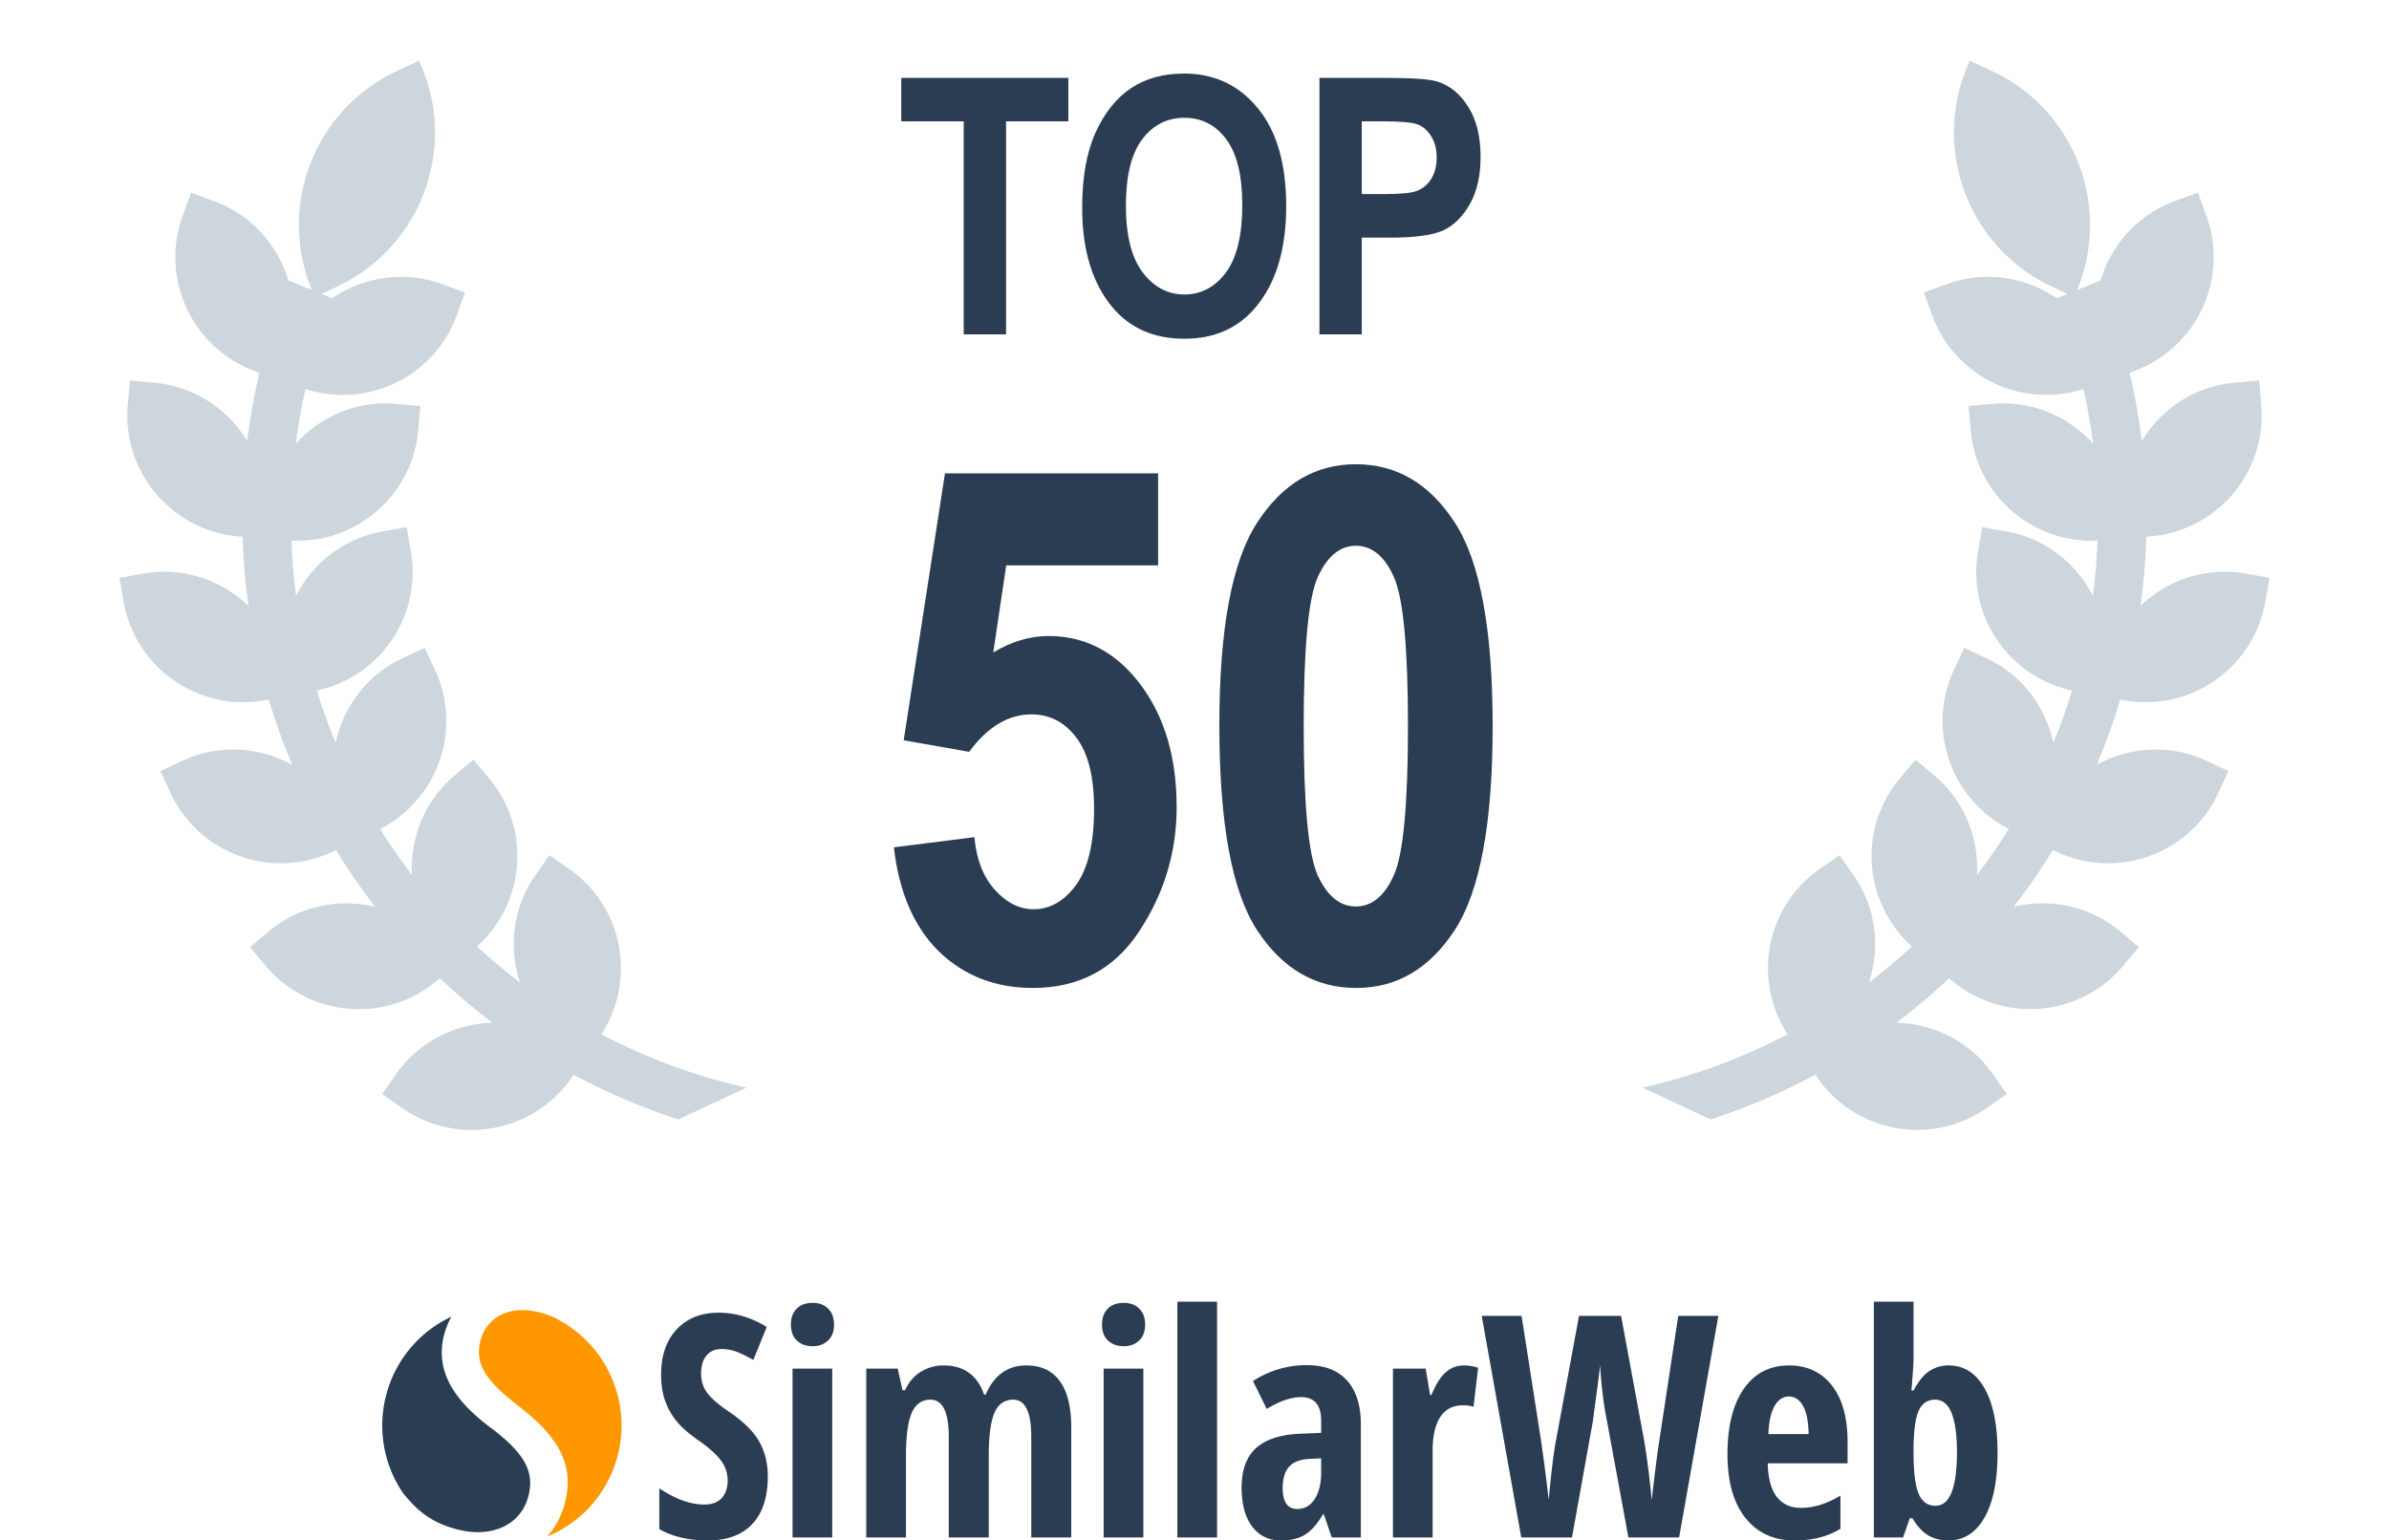
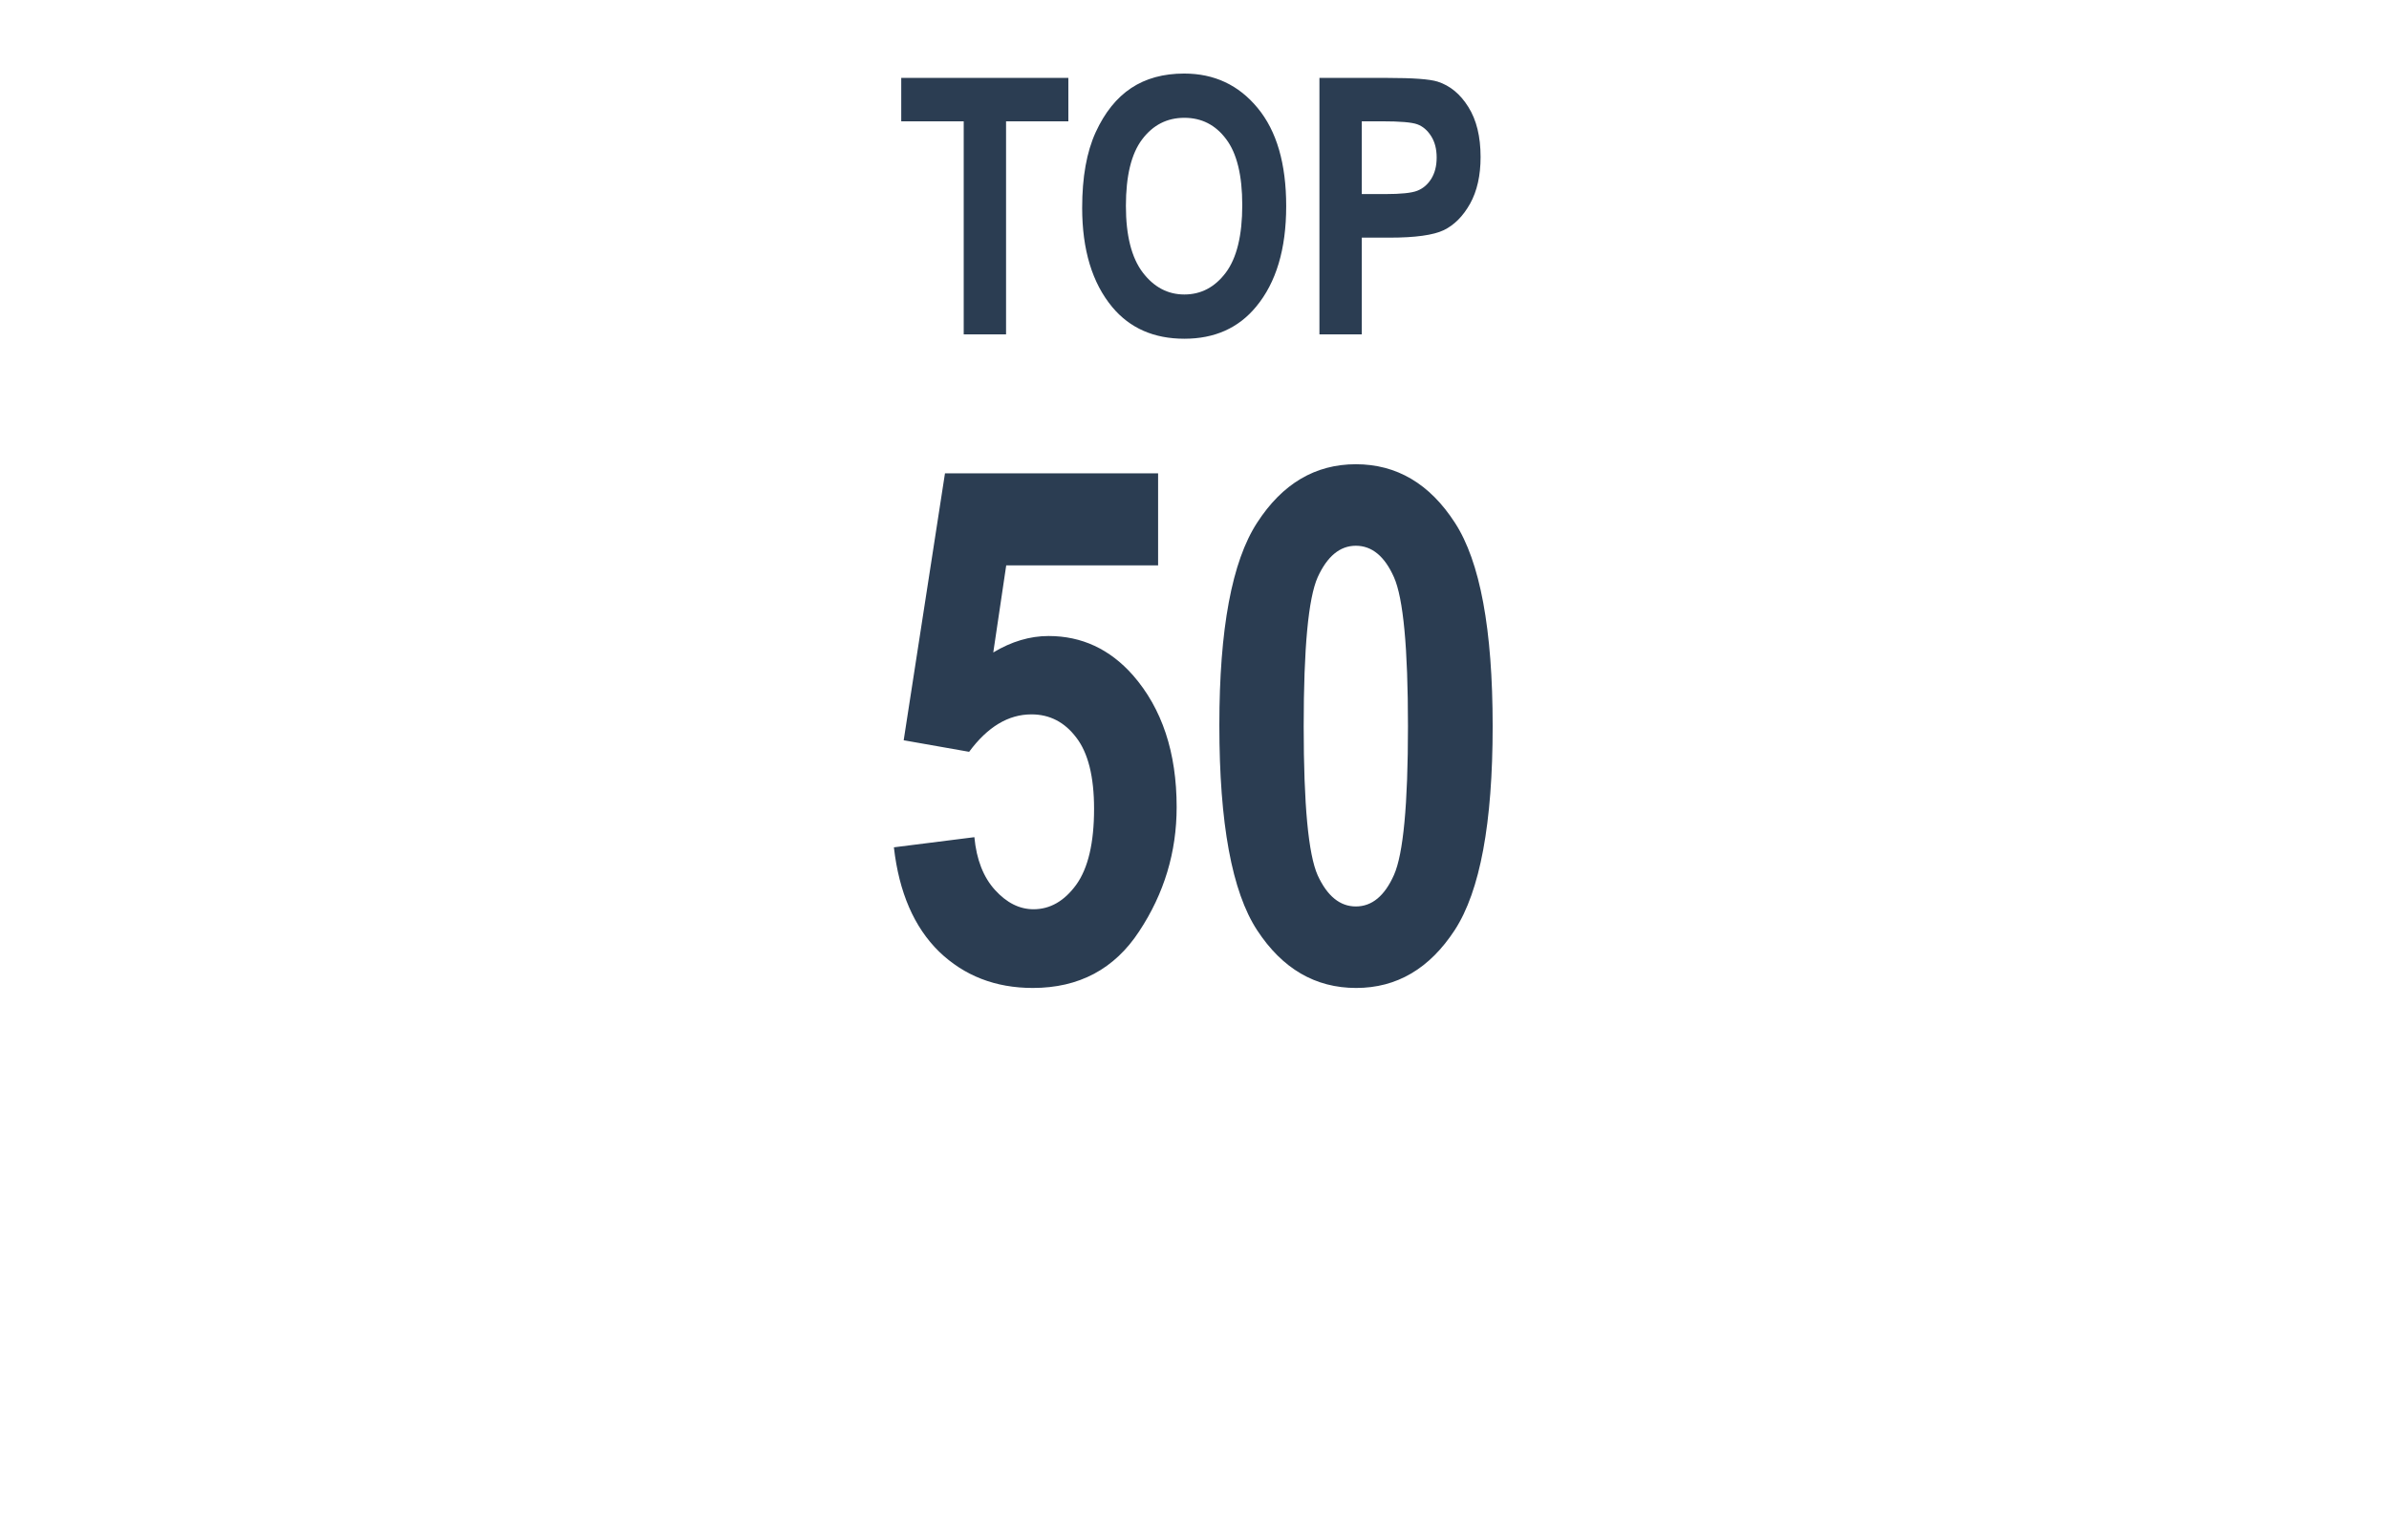
<svg xmlns="http://www.w3.org/2000/svg" width="200" height="129" fill="none">
-   <path d="M47.828 90.28l.2-.284a53.096 53.096 0 008.758 3.744l5.702-2.659a49.46 49.46 0 01-12.142-4.465c2.953-4.572 1.814-10.69-2.683-13.837l-1.666-1.167-1.167 1.667c-1.91 2.727-2.26 6.057-1.298 8.996a48.087 48.087 0 01-3.596-3.022c4.052-3.649 4.539-9.865 1.004-14.076l-1.308-1.559-1.56 1.309c-2.547 2.137-3.747 5.258-3.582 8.342a49.038 49.038 0 01-2.67-3.848c4.844-2.484 6.915-8.35 4.596-13.325l-.86-1.844-1.844.86c-3.002 1.4-4.965 4.088-5.613 7.095a48.838 48.838 0 01-1.575-4.379c5.31-1.152 8.82-6.277 7.867-11.676l-.352-2.004-2.004.353c-3.26.574-5.847 2.66-7.251 5.392a49.162 49.162 0 01-.386-4.626c5.424.257 10.137-3.782 10.614-9.242l.178-2.027-2.027-.177c-3.3-.289-6.344 1.06-8.408 3.34.198-1.536.477-3.065.82-4.581 5.177 1.66 10.782-1.023 12.66-6.177l.695-1.912-1.911-.695c-3.202-1.166-6.596-.602-9.21 1.18l-.899-.366 1.28-.597c7.128-3.324 10.213-11.798 6.888-18.927l-1.844.86c-6.933 3.233-10.022 11.335-7.128 18.336l-1.928-.785c-.008.018-.013.036-.019.052-.88-2.998-3.095-5.563-6.255-6.714l-1.912-.696-.696 1.912c-1.922 5.28.8 11.117 6.08 13.039l.341.124c-.448 1.89-.785 3.8-1.021 5.72-1.624-2.68-4.434-4.593-7.795-4.887l-2.026-.178-.178 2.027c-.49 5.597 3.651 10.53 9.248 11.02l.372.034a53.34 53.34 0 00.489 5.795c-2.262-2.174-5.477-3.296-8.802-2.71L10 48.39l.353 2.004c.975 5.532 6.252 9.227 11.786 8.252l.363-.064a52.618 52.618 0 001.964 5.464c-2.748-1.509-6.138-1.76-9.194-.335l-1.844.86.86 1.844c2.374 5.091 8.428 7.294 13.519 4.92l.323-.15a53.09 53.09 0 003.287 4.758c-3.033-.732-6.355-.095-8.927 2.063l-1.558 1.308 1.308 1.559c3.612 4.303 10.027 4.865 14.333 1.254l.25-.21a51.97 51.97 0 004.405 3.728c-3.11.085-6.146 1.557-8.067 4.303l-1.167 1.666 1.667 1.167c4.602 3.22 10.945 2.102 14.167-2.5zm124.361-18.945c5.091 2.374 11.145.17 13.519-4.921l.859-1.844-1.844-.86c-3.055-1.425-6.445-1.174-9.19.332a52.221 52.221 0 001.964-5.464l.363.064c5.533.975 10.809-2.718 11.786-8.252l.353-2.004-2.004-.353c-3.325-.585-6.54.536-8.801 2.71.266-1.924.433-3.858.488-5.796l.373-.033c5.596-.49 9.738-5.424 9.247-11.02l-.177-2.027-2.027.177c-3.361.294-6.172 2.207-7.795 4.887a52.661 52.661 0 00-1.021-5.72l.341-.124c5.28-1.922 8.002-7.758 6.08-13.039l-.696-1.911-1.911.695c-3.161 1.15-5.377 3.716-6.256 6.714-.008-.017-.013-.035-.019-.051l-1.928.784c2.891-6.998-.199-15.1-7.132-18.333l-1.844-.86c-3.324 7.13-.24 15.603 6.889 18.927l1.28.597-.901.366c-2.613-1.785-6.008-2.347-9.21-1.181l-1.911.695.695 1.912c1.876 5.153 7.481 7.837 12.659 6.177a49.09 49.09 0 01.821 4.58c-2.064-2.28-5.107-3.63-8.408-3.339l-2.027.178.177 2.026c.478 5.46 5.191 9.499 10.615 9.242a48.727 48.727 0 01-.386 4.627c-1.404-2.732-3.993-4.817-7.251-5.393l-2.004-.353-.353 2.004c-.953 5.399 2.557 10.524 7.868 11.676a48.5 48.5 0 01-1.575 4.38c-.646-3.007-2.609-5.696-5.611-7.095l-1.844-.86-.86 1.844c-2.32 4.975-.249 10.841 4.594 13.324a48.939 48.939 0 01-2.67 3.848c.165-3.083-1.035-6.205-3.583-8.342l-1.559-1.309-1.308 1.56c-3.532 4.209-3.047 10.424 1.004 14.076a48.12 48.12 0 01-3.596 3.022c.962-2.94.611-6.27-1.298-8.997l-1.167-1.667-1.667 1.167c-4.496 3.148-5.637 9.265-2.683 13.837a49.391 49.391 0 01-12.141 4.465l5.701 2.659a53.079 53.079 0 008.759-3.744l.2.284c3.221 4.603 9.565 5.72 14.168 2.498L168 91.611l-1.167-1.667c-1.921-2.744-4.956-4.217-8.066-4.303a52.02 52.02 0 004.405-3.728l.25.21c4.303 3.612 10.72 3.05 14.333-1.254l1.308-1.558-1.559-1.309c-2.572-2.158-5.893-2.795-8.926-2.063a52.895 52.895 0 003.287-4.758l.324.152v.002z" fill="#CDD5DD" />
  <path d="M80.679 28V10.158h-5.23V6.525h13.99v3.633h-5.215V28h-3.545zm9.917-10.605c0-2.56.376-4.664 1.128-6.314.761-1.66 1.753-2.895 2.973-3.706 1.221-.81 2.7-1.216 4.439-1.216 2.519 0 4.57.962 6.152 2.886 1.592 1.924 2.388 4.663 2.388 8.218 0 3.593-.84 6.401-2.52 8.422-1.474 1.788-3.476 2.681-6.006 2.681-2.548 0-4.56-.884-6.035-2.651-1.68-2.022-2.52-4.795-2.52-8.32zm3.662-.147c0 2.47.469 4.326 1.406 5.566.938 1.23 2.1 1.846 3.486 1.846 1.397 0 2.554-.61 3.472-1.83.918-1.231 1.377-3.116 1.377-5.655 0-2.49-.449-4.331-1.348-5.523-.888-1.191-2.055-1.787-3.5-1.787-1.446 0-2.623.6-3.53 1.802-.91 1.201-1.363 3.062-1.363 5.581zM110.459 28V6.525h5.713c2.129 0 3.52.103 4.175.308 1.045.332 1.904 1.04 2.578 2.124.683 1.084 1.025 2.48 1.025 4.19 0 1.552-.293 2.856-.879 3.91-.586 1.046-1.318 1.783-2.197 2.213-.879.42-2.393.63-4.541.63h-2.329V28h-3.545zm3.545-17.842v6.094h1.963c1.318 0 2.212-.093 2.68-.278.479-.186.87-.518 1.172-.997.303-.488.454-1.083.454-1.787 0-.713-.156-1.313-.468-1.801-.313-.489-.699-.816-1.158-.982-.459-.166-1.43-.249-2.915-.249h-1.728zm-39.17 60.797l6.738-.85c.176 1.876.752 3.35 1.729 4.424.976 1.075 2.05 1.612 3.222 1.612 1.387 0 2.579-.684 3.575-2.051.996-1.387 1.494-3.506 1.494-6.358 0-2.695-.498-4.687-1.494-5.976-.977-1.29-2.227-1.934-3.75-1.934-1.934 0-3.672 1.045-5.215 3.135l-5.479-.967 3.457-22.353h17.842v7.705H84.238l-1.084 7.295c1.524-.918 3.067-1.377 4.63-1.377 2.773 0 5.126 1.093 7.06 3.281 2.441 2.793 3.662 6.475 3.662 11.045 0 3.77-1.045 7.236-3.135 10.4-2.07 3.164-5.039 4.746-8.906 4.746-3.125 0-5.742-1.015-7.852-3.046-2.09-2.051-3.35-4.961-3.779-8.73zm38.672-32.08c3.418 0 6.182 1.63 8.291 4.893 2.109 3.242 3.164 8.925 3.164 17.05 0 8.106-1.055 13.79-3.164 17.051-2.109 3.242-4.863 4.863-8.262 4.863-3.418 0-6.181-1.61-8.291-4.834-2.109-3.222-3.164-8.945-3.164-17.167 0-8.067 1.055-13.721 3.164-16.963 2.11-3.262 4.863-4.893 8.262-4.893zm0 6.826c-1.328 0-2.393.88-3.194 2.637-.781 1.758-1.171 5.918-1.171 12.48 0 6.563.39 10.723 1.171 12.48.801 1.74 1.866 2.608 3.194 2.608 1.348 0 2.412-.879 3.193-2.637.781-1.757 1.172-5.908 1.172-12.45 0-6.563-.391-10.723-1.172-12.481-.781-1.758-1.845-2.637-3.193-2.637z" fill="#2B3D52" />
-   <path d="M46.047 110.171a12.16 12.16 0 00-.558-.184c-3.064-.911-4.768.581-5.221 2.12-.621 2.104.437 3.544 3.178 5.664 3.36 2.597 4.753 5.01 3.778 8.319a6.564 6.564 0 01-1.427 2.584 9.988 9.988 0 003.646-2.558 10.03 10.03 0 002.177-3.894c1.449-4.909-1.017-10.047-5.573-12.051z" fill="#FF9700" />
-   <path d="M41.283 119.709c-3.276-2.387-4.979-4.967-4.044-8.138.14-.471.325-.908.553-1.311a10.003 10.003 0 00-5.378 6.26 10.068 10.068 0 001.316 8.498c1.12 1.375 2.205 2.408 4.407 3.018 2.981.826 5.384-.321 6.054-2.594.622-2.104-.221-3.661-2.908-5.733zm19.796-1.458c-.883-.592-1.501-1.121-1.855-1.587-.354-.465-.53-1.011-.53-1.637 0-.634.147-1.136.443-1.504.295-.367.718-.551 1.268-.551.5 0 .967.092 1.405.279.437.186.855.398 1.254.634l1.125-2.767c-1.29-.794-2.636-1.192-4.035-1.192-1.465 0-2.633.465-3.503 1.395-.87.931-1.305 2.191-1.305 3.782 0 .829.11 1.557.331 2.183a5.7 5.7 0 00.938 1.694c.403.504.997 1.031 1.78 1.58.9.626 1.544 1.195 1.936 1.708a2.72 2.72 0 01.586 1.694c0 .626-.164 1.121-.493 1.484-.33.364-.818.546-1.468.546-1.14 0-2.395-.451-3.76-1.358v3.414c1.116.634 2.469.951 4.06.951 1.624 0 2.867-.46 3.73-1.383.861-.922 1.292-2.25 1.292-3.985 0-1.083-.235-2.047-.706-2.894-.472-.844-1.303-1.674-2.493-2.486zm5.271 10.495h3.323v-14.137H66.35v14.137zm1.686-19.644c-.575 0-1.022.162-1.343.488-.32.326-.48.768-.48 1.326 0 .576.166 1.023.5 1.34.333.317.774.475 1.323.475.525 0 .954-.158 1.287-.475.334-.317.5-.764.5-1.34 0-.558-.163-1-.488-1.326-.324-.326-.758-.488-1.299-.488zm17.887 5.24c-1.565 0-2.703.816-3.41 2.45h-.125c-.566-1.634-1.698-2.45-3.398-2.45-.657 0-1.276.167-1.855.502-.579.335-1.035.861-1.368 1.58h-.212l-.4-1.815H72.52v14.137h3.323v-6.79c0-1.692.162-2.905.487-3.642.325-.736.845-1.104 1.562-1.104 1.023 0 1.536 1.036 1.536 3.108v8.427h3.348v-6.865c0-1.632.158-2.819.474-3.56.317-.741.842-1.11 1.575-1.11 1.007 0 1.51 1.036 1.51 3.108v8.427h3.348v-9.226c0-1.692-.318-2.978-.955-3.858-.636-.878-1.571-1.319-2.804-1.319zm6.471 14.404h3.323v-14.137h-3.323v14.137zm1.686-19.644c-.574 0-1.022.162-1.342.488-.32.326-.481.768-.481 1.326 0 .576.166 1.023.5 1.34.333.317.774.475 1.323.475.525 0 .954-.158 1.287-.475.334-.317.5-.764.5-1.34 0-.558-.163-1-.488-1.326-.324-.326-.758-.488-1.299-.488zm4.485 19.644h3.322V109h-3.323v19.746zm10.842-14.429a8.184 8.184 0 00-4.51 1.333l1.149 2.334c1.083-.66 2.04-.989 2.872-.989 1.125 0 1.687.66 1.687 1.979v1.015l-1.849.077c-1.598.076-2.8.475-3.603 1.199-.804.723-1.206 1.829-1.206 3.318 0 1.388.294 2.47.881 3.249.587.778 1.393 1.167 2.417 1.167.799 0 1.462-.156 1.985-.469.524-.314 1.033-.885 1.524-1.714h.074l.663 1.929h2.435v-9.492c0-1.573-.386-2.79-1.155-3.648-.769-.859-1.89-1.288-3.364-1.288zm1.198 8.998c0 .922-.181 1.66-.543 2.214-.362.556-.849.832-1.455.832-.817 0-1.224-.584-1.224-1.752 0-.786.176-1.379.53-1.778.354-.396.909-.616 1.668-.659l1.023-.051v1.194h.001zm10.43-8.402c-.433.381-.832 1.015-1.199 1.904h-.111l-.376-2.208h-2.734v14.137h3.321v-7.271c0-1.235.218-2.177.649-2.824.435-.647 1.055-.971 1.862-.971.374 0 .679.042.911.127l.388-3.275a3.88 3.88 0 00-1.199-.19c-.575 0-1.079.191-1.512.571zm17.876 5.75c-.135.803-.346 2.457-.637 4.962a66.857 66.857 0 00-.612-4.886l-1.949-10.546h-3.523l-1.948 10.546c-.184.973-.379 2.594-.587 4.861-.19-1.648-.402-3.294-.638-4.936l-1.635-10.47h-3.336l3.311 18.553h4.245l1.737-9.67.513-3.82.1-.94c.116 1.811.312 3.38.586 4.709l1.787 9.72h4.247l3.284-18.553h-3.359l-1.586 10.47zm10.868-6.321c-1.625 0-2.891.656-3.799 1.967-.907 1.312-1.361 3.135-1.361 5.47 0 2.301.502 4.079 1.507 5.337 1.003 1.256 2.374 1.884 4.114 1.884 1.49 0 2.77-.325 3.836-.977v-2.78c-1.133.686-2.241 1.027-3.323 1.027-.849 0-1.516-.307-1.999-.919-.482-.614-.737-1.551-.762-2.811h6.682v-1.802c0-2.022-.436-3.594-1.31-4.714-.876-1.121-2.071-1.682-3.585-1.682zm-1.738 5.75c.05-1.074.23-1.867.537-2.38.308-.511.699-.768 1.175-.768.507 0 .907.267 1.198.8.292.533.446 1.316.462 2.348h-3.372zm18.099-3.833c-.724-1.277-1.719-1.917-2.984-1.917a2.91 2.91 0 00-1.637.47c-.475.313-.915.858-1.324 1.637h-.174c.1-1.269.153-2.01.162-2.221.008-.211.012-.415.012-.609V109h-3.323v19.746h2.449l.563-1.612h.212c.424.693.876 1.179 1.356 1.453.479.274 1.03.412 1.654.412 1.291 0 2.301-.639 3.029-1.916.729-1.278 1.094-3.088 1.094-5.431-.001-2.318-.364-4.116-1.089-5.393zm-4.108 9.835c-.649 0-1.119-.334-1.406-1.003-.287-.668-.431-1.822-.431-3.464v-.343c.017-1.515.164-2.572.444-3.173.278-.601.734-.9 1.367-.9 1.216 0 1.823 1.464 1.823 4.39.001 2.995-.599 4.493-1.797 4.493z" fill="#2B3D52" />
</svg>